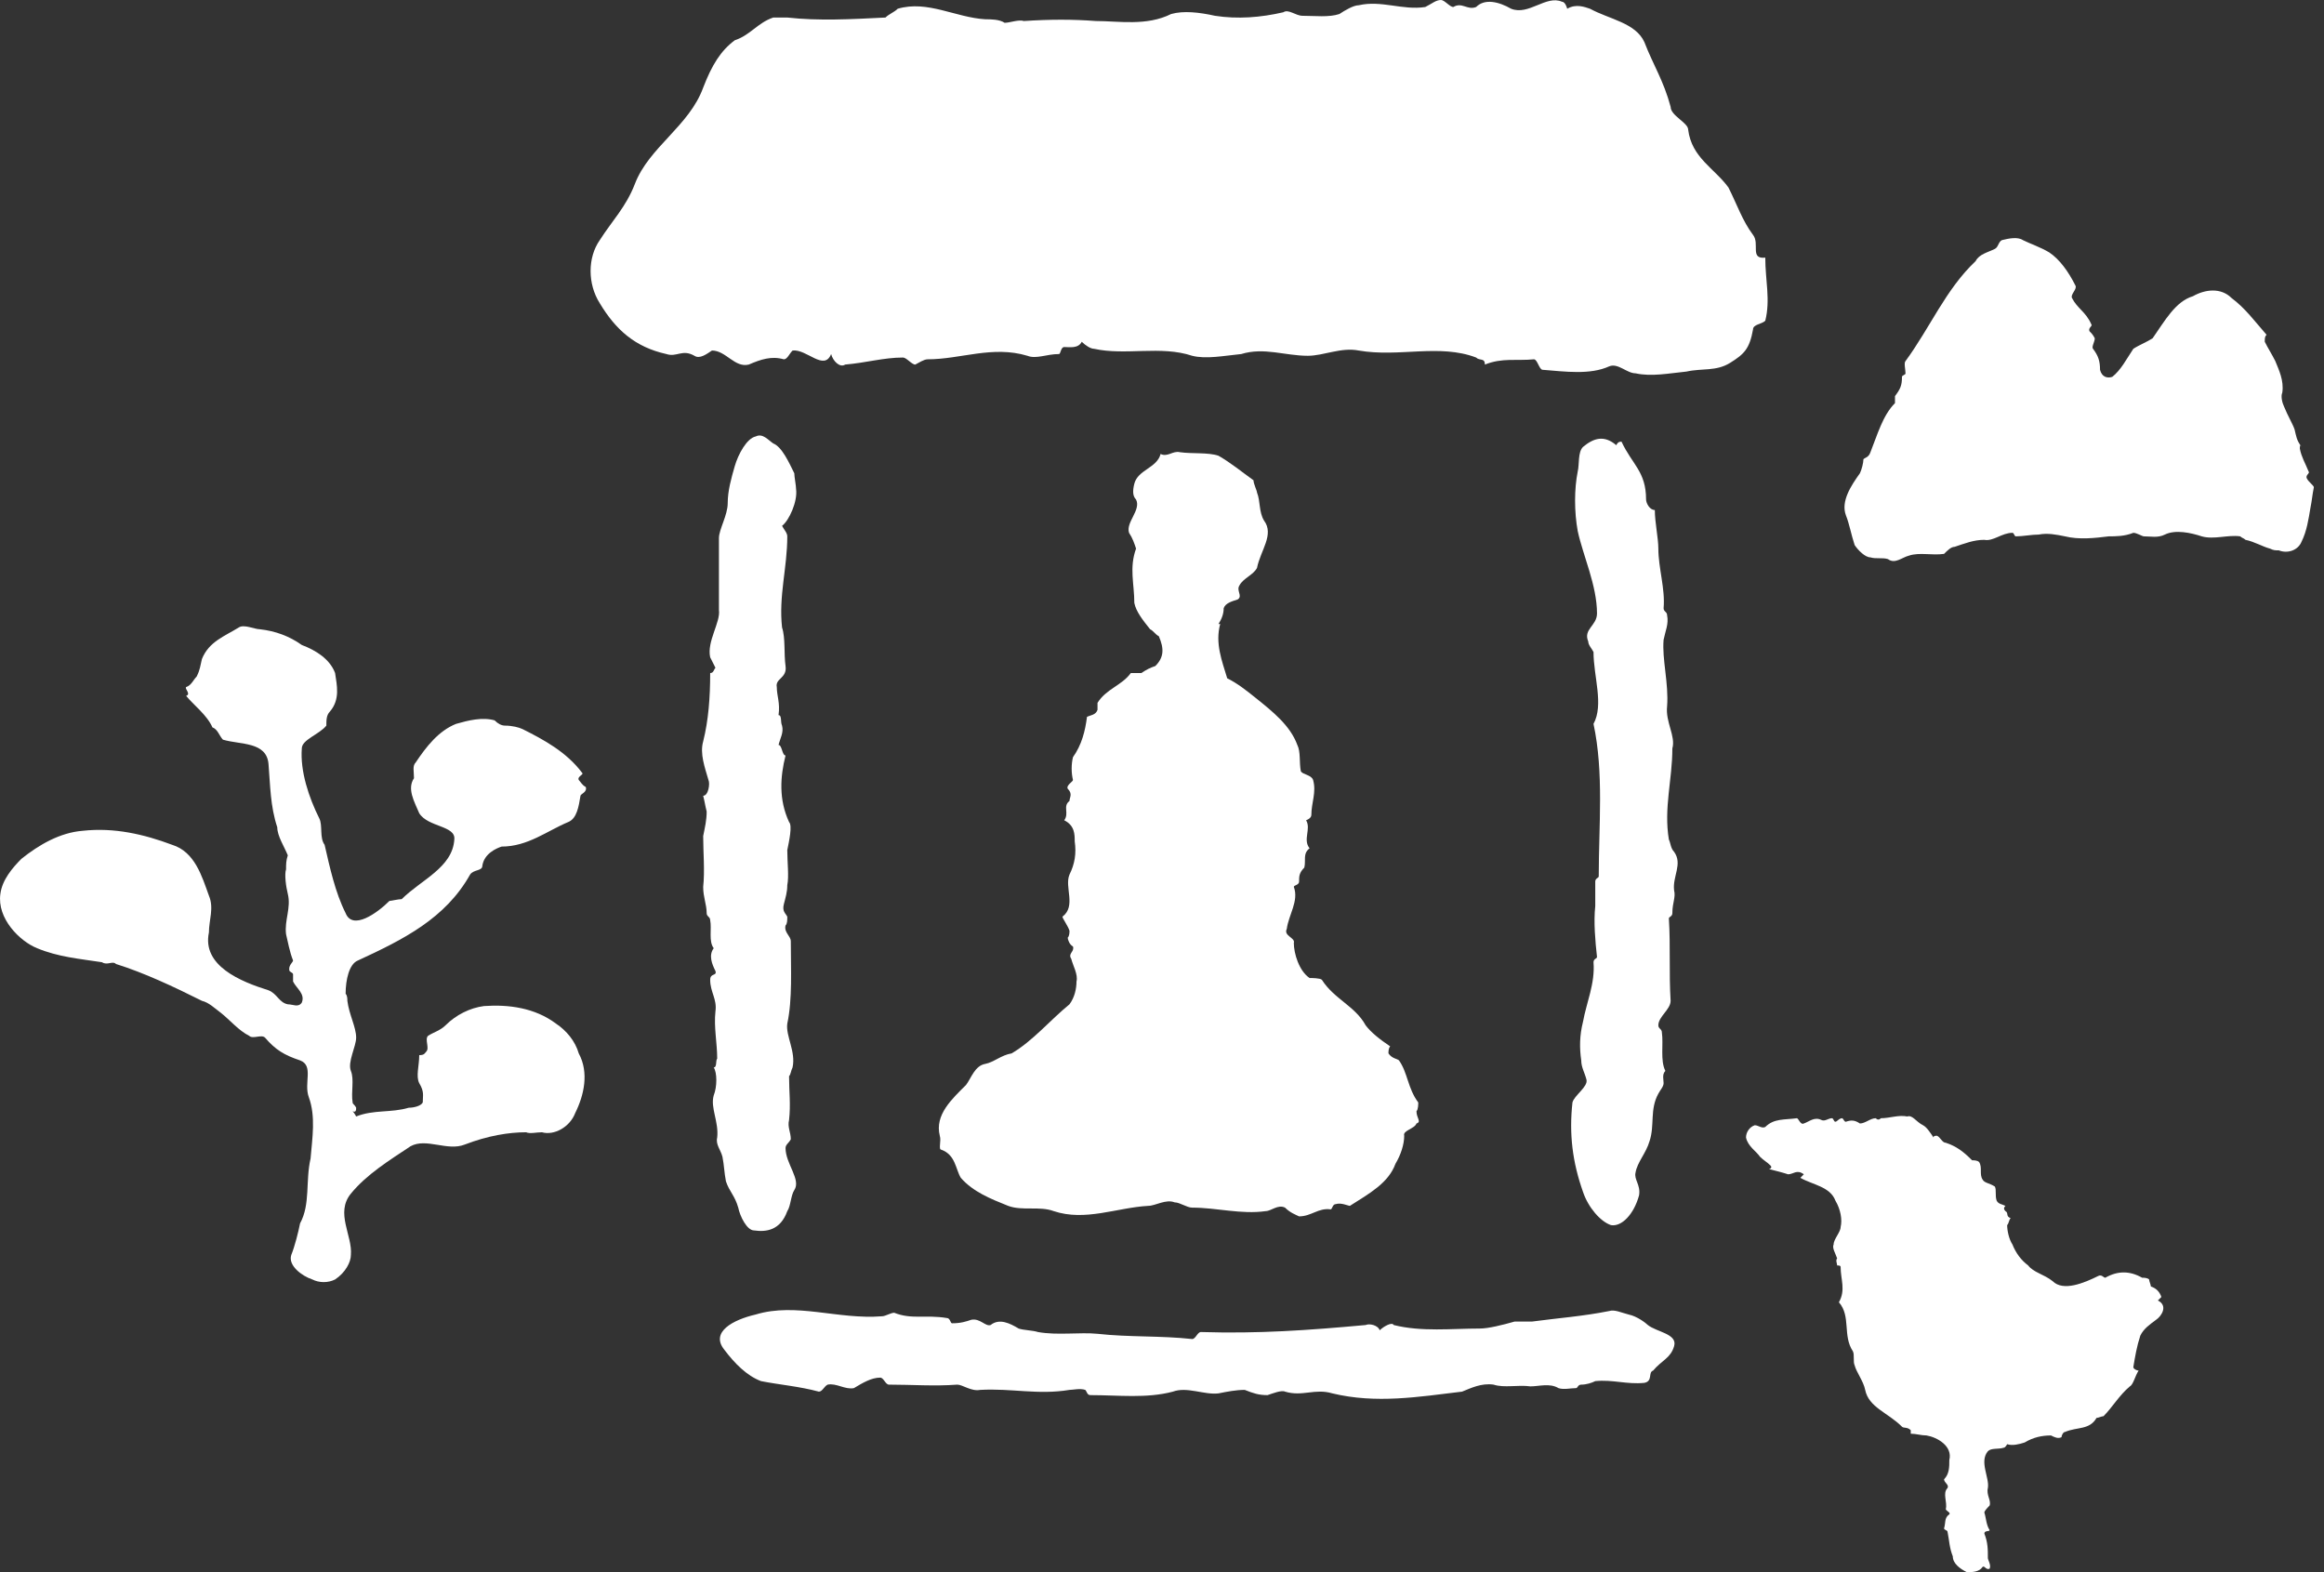
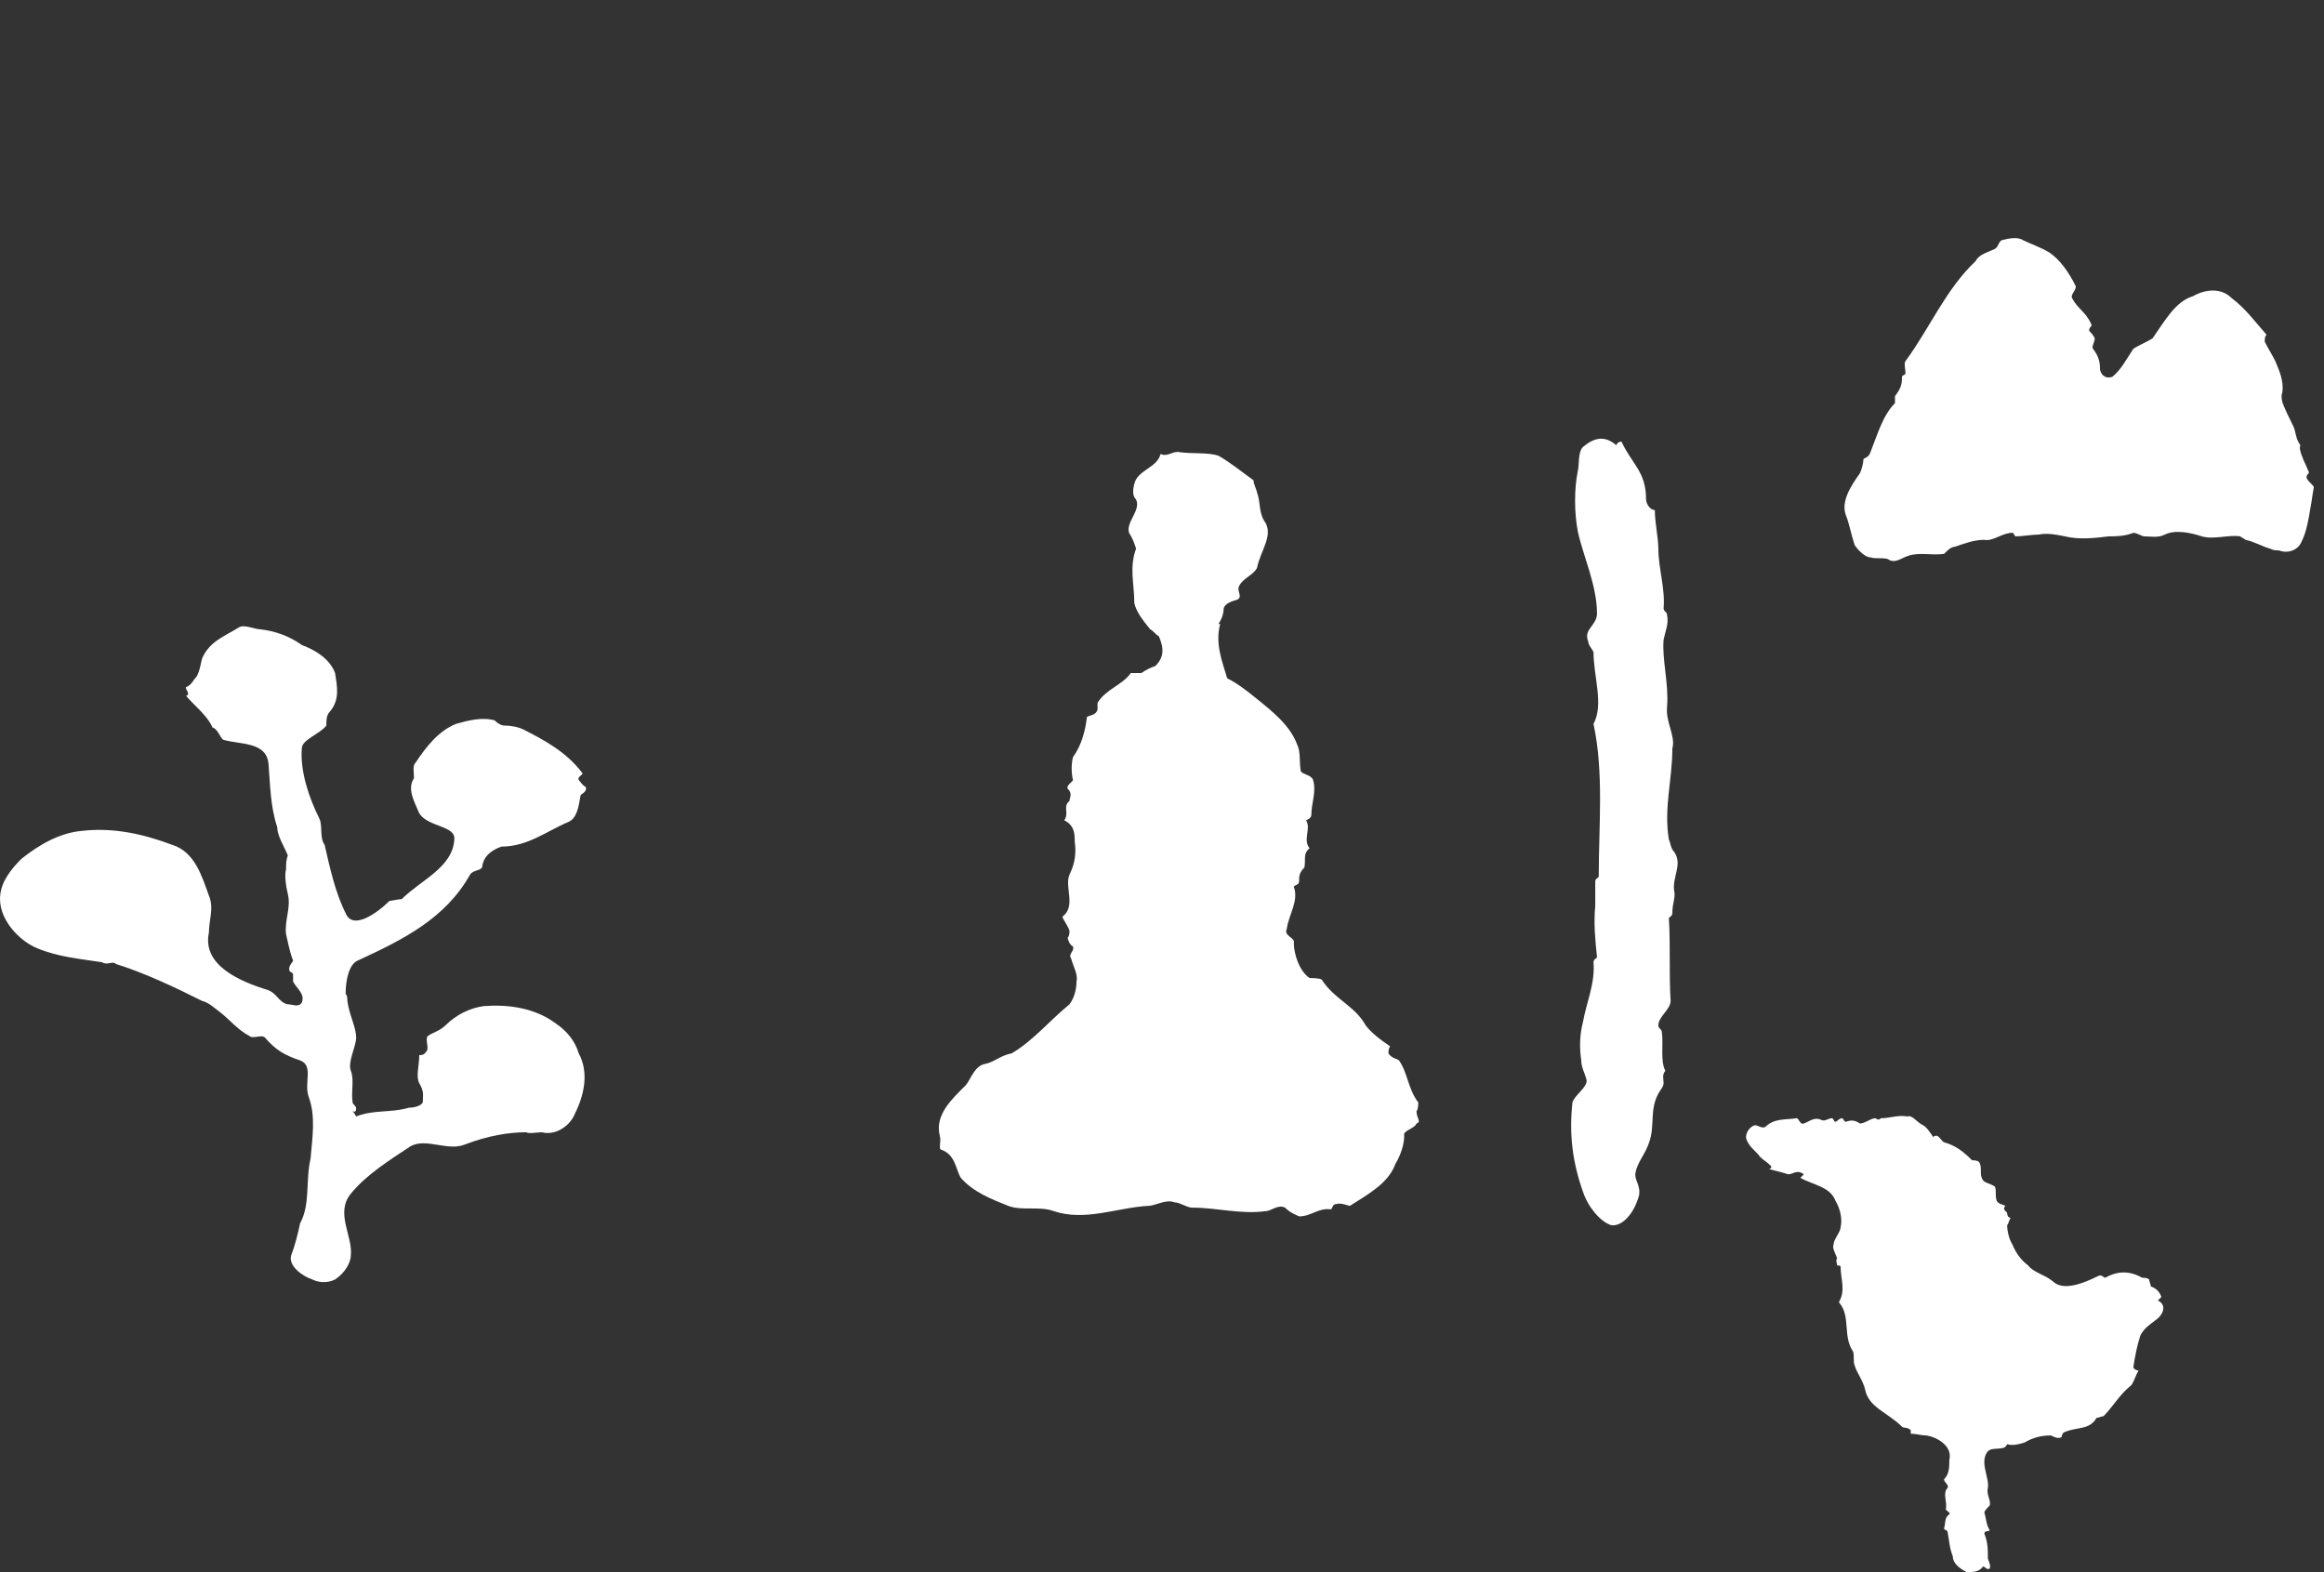
<svg xmlns="http://www.w3.org/2000/svg" width="68" height="46" viewBox="0 0 68 46" fill="none">
  <rect x="0" y="0" width="68" height="46" fill="#333333" stroke="none" />
  <path d="M41.446 32.513C41.498 32.462 41.498 32.308 41.498 32.257C41.19 31.846 41.19 31.385 40.934 31.026C40.882 30.975 40.728 30.975 40.626 30.821C40.626 30.77 40.626 30.667 40.677 30.616C40.37 30.41 40.113 30.205 39.959 30C39.651 29.436 39.036 29.231 38.677 28.667C38.626 28.616 38.37 28.616 38.318 28.616C38.011 28.41 37.857 27.898 37.857 27.59C37.908 27.436 37.549 27.385 37.651 27.18C37.703 26.77 38.011 26.359 37.857 25.949C37.857 25.898 38.011 25.898 38.011 25.795C38.011 25.641 38.011 25.539 38.164 25.385C38.216 25.18 38.113 24.975 38.318 24.821C38.113 24.564 38.37 24.257 38.216 24C38.216 24 38.37 23.949 38.37 23.846C38.37 23.487 38.523 23.18 38.421 22.821C38.37 22.667 38.113 22.667 38.062 22.564C38.011 22.308 38.062 22 37.959 21.795C37.754 21.231 37.241 20.821 36.728 20.41C36.472 20.205 36.216 20 35.908 19.846C35.754 19.334 35.549 18.821 35.703 18.257H35.651C35.754 18.103 35.805 17.949 35.805 17.795C35.857 17.641 36.062 17.59 36.216 17.539C36.37 17.436 36.164 17.282 36.267 17.128C36.37 16.923 36.677 16.821 36.78 16.616C36.882 16.103 37.292 15.641 36.985 15.231C36.831 14.975 36.882 14.667 36.78 14.411C36.78 14.359 36.677 14.154 36.677 14.052C36.318 13.795 36.011 13.539 35.651 13.334C35.344 13.231 34.882 13.282 34.523 13.231C34.318 13.18 34.164 13.385 33.959 13.282C33.857 13.693 33.292 13.744 33.19 14.154C33.139 14.359 33.139 14.513 33.241 14.616C33.395 14.923 32.934 15.282 33.036 15.59C33.139 15.744 33.19 15.898 33.241 16.052C33.036 16.616 33.19 17.077 33.19 17.641C33.241 17.898 33.446 18.154 33.651 18.41C33.754 18.462 33.805 18.564 33.908 18.616C34.062 18.975 34.062 19.231 33.805 19.487C33.651 19.539 33.549 19.59 33.395 19.693C33.344 19.693 33.19 19.693 33.087 19.693C32.831 20.052 32.37 20.154 32.113 20.564C32.113 20.616 32.113 20.718 32.113 20.77C32.062 20.923 31.908 20.923 31.805 20.975C31.754 21.385 31.651 21.795 31.395 22.154C31.344 22.359 31.344 22.616 31.395 22.821C31.395 22.872 31.19 22.975 31.241 23.077C31.395 23.231 31.293 23.334 31.293 23.436C31.087 23.59 31.293 23.795 31.139 24C31.446 24.154 31.446 24.41 31.446 24.616C31.498 24.975 31.446 25.282 31.293 25.59C31.139 25.949 31.498 26.513 31.087 26.821C31.087 26.872 31.241 27.077 31.293 27.231C31.293 27.282 31.293 27.385 31.241 27.436C31.241 27.487 31.293 27.641 31.395 27.693C31.446 27.846 31.241 27.898 31.344 28.052C31.395 28.257 31.549 28.513 31.498 28.718C31.498 28.923 31.446 29.18 31.293 29.385C30.728 29.846 30.216 30.462 29.6 30.821C29.293 30.872 29.087 31.077 28.831 31.128C28.523 31.18 28.421 31.539 28.267 31.744C27.857 32.154 27.344 32.616 27.498 33.231C27.549 33.385 27.446 33.641 27.549 33.641C27.959 33.795 27.959 34.205 28.113 34.462C28.472 34.872 28.985 35.077 29.498 35.282C29.908 35.436 30.421 35.282 30.831 35.436C31.754 35.744 32.677 35.334 33.6 35.282C33.805 35.282 34.113 35.077 34.37 35.18C34.523 35.18 34.728 35.334 34.882 35.334C35.6 35.334 36.318 35.539 37.036 35.436C37.19 35.436 37.395 35.231 37.6 35.334C37.754 35.487 37.908 35.539 38.011 35.59C38.37 35.59 38.575 35.334 38.934 35.385C38.985 35.385 38.985 35.231 39.087 35.231C39.241 35.18 39.446 35.282 39.498 35.282C40.062 34.923 40.626 34.616 40.831 34.051C40.985 33.795 41.087 33.487 41.087 33.231C41.036 33.077 41.395 33.026 41.446 32.872C41.6 32.821 41.446 32.718 41.446 32.513Z" fill="white" />
  <path d="M60.062 37.487C60.37 37.795 60.985 37.538 61.396 37.333C61.498 37.282 61.549 37.385 61.601 37.385C61.96 37.179 62.319 37.179 62.678 37.385C62.729 37.385 62.831 37.385 62.883 37.436C62.883 37.487 62.934 37.59 62.934 37.641C63.088 37.692 63.191 37.795 63.242 37.949C63.242 37.949 63.191 38 63.139 38.051C63.447 38.205 63.242 38.513 63.088 38.615C62.883 38.769 62.729 38.872 62.626 39.077C62.524 39.385 62.472 39.692 62.421 40C62.421 40.051 62.524 40.103 62.575 40.103C62.472 40.256 62.421 40.513 62.319 40.564C62.011 40.821 61.806 41.179 61.549 41.436C61.498 41.436 61.396 41.487 61.344 41.487C61.139 41.846 60.78 41.744 60.421 41.898C60.37 41.898 60.319 42 60.319 42.051C60.216 42.103 60.114 42.051 60.011 42C59.755 42 59.498 42.051 59.242 42.205C59.088 42.256 58.883 42.308 58.729 42.256C58.729 42.256 58.678 42.359 58.626 42.359C58.472 42.41 58.267 42.359 58.165 42.462C57.908 42.769 58.216 43.231 58.165 43.538C58.114 43.744 58.267 43.898 58.216 44.051C58.165 44.103 58.062 44.205 58.062 44.256C58.114 44.41 58.114 44.615 58.216 44.769C58.216 44.821 58.062 44.769 58.062 44.872C58.165 45.128 58.165 45.333 58.165 45.59C58.165 45.641 58.267 45.795 58.216 45.898C58.114 45.949 58.062 45.795 58.011 45.846C57.908 46 57.703 46 57.549 46C57.344 45.898 57.139 45.744 57.139 45.538C57.037 45.282 57.037 45.077 56.985 44.821C56.985 44.769 56.883 44.769 56.883 44.718C56.934 44.564 56.883 44.41 57.037 44.308C57.088 44.256 56.934 44.205 56.934 44.154C56.985 43.949 56.831 43.692 56.985 43.538C57.037 43.436 56.883 43.385 56.883 43.282C57.037 43.128 57.037 42.923 57.037 42.718C57.139 42.308 56.678 42.051 56.37 42C56.216 42 56.062 41.949 55.908 41.949C55.908 41.949 55.908 41.898 55.908 41.846C55.806 41.744 55.703 41.795 55.652 41.744C55.242 41.333 54.678 41.179 54.575 40.667C54.524 40.41 54.319 40.154 54.267 39.949C54.216 39.846 54.267 39.641 54.216 39.538C53.908 39.077 54.165 38.513 53.806 38.103C54.011 37.744 53.857 37.436 53.857 37.077C53.857 37.026 53.806 37.026 53.755 37.026C53.755 36.974 53.703 36.872 53.755 36.821C53.703 36.667 53.601 36.513 53.652 36.41C53.652 36.256 53.857 36.051 53.857 35.898C53.908 35.692 53.857 35.385 53.703 35.128C53.549 34.718 53.037 34.667 52.678 34.462C52.729 34.41 52.78 34.359 52.78 34.359C52.575 34.205 52.472 34.359 52.319 34.359C52.165 34.308 51.96 34.256 51.755 34.205C51.806 34.205 51.857 34.154 51.806 34.103C51.703 34 51.601 33.949 51.498 33.846C51.396 33.692 51.139 33.538 51.088 33.282C51.088 33.128 51.191 32.974 51.344 32.923C51.447 32.923 51.549 33.026 51.652 32.974C51.908 32.718 52.216 32.769 52.575 32.718C52.626 32.718 52.678 32.923 52.78 32.872C52.934 32.821 53.088 32.667 53.293 32.769C53.396 32.821 53.498 32.718 53.601 32.718C53.652 32.718 53.652 32.821 53.703 32.821C53.755 32.821 53.806 32.718 53.908 32.718C53.96 32.769 53.96 32.821 54.011 32.821C54.165 32.769 54.267 32.769 54.421 32.872C54.575 32.872 54.729 32.718 54.883 32.718C54.934 32.769 54.985 32.769 55.037 32.718C55.293 32.718 55.549 32.615 55.806 32.667C55.96 32.615 56.062 32.821 56.267 32.923C56.37 32.974 56.472 33.128 56.575 33.282C56.575 33.231 56.626 33.231 56.678 33.231C56.78 33.282 56.831 33.436 56.934 33.436C57.242 33.538 57.447 33.692 57.703 33.949C57.755 33.949 57.857 33.949 57.908 34C58.011 34.154 57.908 34.359 58.011 34.513C58.062 34.615 58.216 34.615 58.37 34.718C58.421 34.821 58.37 34.974 58.421 35.128C58.472 35.231 58.575 35.231 58.678 35.282C58.626 35.333 58.626 35.385 58.678 35.436C58.78 35.487 58.678 35.59 58.831 35.641C58.78 35.692 58.78 35.795 58.729 35.846C58.729 36 58.78 36.256 58.883 36.41C58.985 36.667 59.139 36.872 59.344 37.026C59.498 37.231 59.806 37.282 60.062 37.487Z" fill="white" />
  <path d="M9.652 20.821C9.549 20.924 9.549 21.077 9.549 21.231C9.344 21.488 8.831 21.642 8.831 21.898C8.78 22.565 9.036 23.334 9.344 23.949C9.446 24.154 9.344 24.513 9.498 24.718C9.652 25.385 9.805 26.103 10.113 26.718C10.318 27.231 11.036 26.718 11.395 26.36C11.446 26.36 11.652 26.308 11.754 26.308C12.318 25.744 13.241 25.385 13.293 24.565C13.344 24.154 12.523 24.206 12.267 23.795C12.113 23.436 11.908 23.077 12.113 22.77C12.113 22.565 12.062 22.411 12.164 22.308C12.472 21.847 12.831 21.385 13.344 21.18C13.703 21.077 14.113 20.975 14.472 21.077C14.575 21.18 14.677 21.231 14.78 21.231C14.985 21.231 15.19 21.283 15.293 21.334C15.908 21.642 16.575 22 17.036 22.616C17.087 22.667 16.882 22.718 16.934 22.821C16.985 22.872 17.036 22.975 17.139 23.026C17.19 23.18 16.985 23.231 16.985 23.283C16.934 23.59 16.882 23.949 16.626 24.052C16.011 24.308 15.446 24.77 14.677 24.77C14.523 24.821 14.164 24.975 14.113 25.334C14.113 25.488 13.857 25.436 13.754 25.59C13.036 26.872 11.805 27.488 10.472 28.103C10.216 28.206 10.113 28.667 10.113 29.077C10.164 29.129 10.164 29.231 10.164 29.283C10.216 29.693 10.421 30.052 10.421 30.36C10.421 30.616 10.164 31.077 10.267 31.334C10.37 31.59 10.267 31.949 10.318 32.257C10.318 32.308 10.37 32.308 10.421 32.411C10.421 32.462 10.421 32.565 10.318 32.513C10.37 32.565 10.421 32.667 10.421 32.667C10.934 32.462 11.446 32.565 11.959 32.411C12.113 32.411 12.318 32.359 12.37 32.257C12.37 32.052 12.421 31.949 12.267 31.693C12.164 31.488 12.267 31.18 12.267 30.872C12.421 30.872 12.421 30.821 12.472 30.77C12.575 30.667 12.421 30.411 12.523 30.308C12.677 30.206 12.882 30.154 13.036 30C13.344 29.693 13.754 29.488 14.164 29.436C14.882 29.385 15.652 29.488 16.267 29.949C16.575 30.154 16.831 30.462 16.934 30.821C17.241 31.385 17.087 32.052 16.831 32.565C16.677 32.975 16.216 33.231 15.857 33.129C15.703 33.129 15.498 33.18 15.395 33.129C14.882 33.129 14.267 33.231 13.6 33.488C13.088 33.693 12.472 33.283 12.011 33.539C11.395 33.949 10.729 34.359 10.267 34.924C9.805 35.488 10.318 36.154 10.267 36.718C10.267 36.924 10.113 37.231 9.805 37.436C9.6 37.539 9.344 37.539 9.139 37.436C8.831 37.334 8.421 37.026 8.523 36.718C8.626 36.462 8.729 36.052 8.78 35.795C9.087 35.231 8.934 34.565 9.087 33.898C9.139 33.283 9.241 32.667 9.036 32.103C8.882 31.693 9.19 31.18 8.78 31.026C8.318 30.872 8.062 30.718 7.754 30.36C7.652 30.257 7.395 30.411 7.293 30.308C6.985 30.154 6.729 29.847 6.472 29.642C6.267 29.488 6.113 29.334 5.908 29.283C5.087 28.872 4.216 28.462 3.395 28.206C3.293 28.103 3.139 28.257 2.985 28.154C2.318 28.052 1.703 28 1.087 27.744C0.575 27.539 -0.092 26.872 0.011 26.154C0.062 25.744 0.37 25.385 0.626 25.129C1.139 24.718 1.754 24.36 2.421 24.308C3.344 24.206 4.216 24.411 5.036 24.718C5.703 24.924 5.908 25.642 6.113 26.206C6.267 26.565 6.113 26.924 6.113 27.283C5.908 28.257 7.036 28.718 7.857 28.975C8.113 29.077 8.164 29.334 8.421 29.385C8.575 29.385 8.729 29.488 8.831 29.334C8.934 29.077 8.677 28.924 8.575 28.718C8.575 28.667 8.575 28.565 8.575 28.513C8.575 28.462 8.523 28.462 8.472 28.411C8.421 28.257 8.575 28.154 8.575 28.103C8.472 27.847 8.421 27.539 8.37 27.334C8.318 26.924 8.523 26.565 8.421 26.154C8.37 25.949 8.318 25.59 8.37 25.436C8.37 25.283 8.37 25.18 8.421 25.026C8.318 24.77 8.113 24.462 8.113 24.206C7.908 23.59 7.908 22.975 7.857 22.36C7.805 21.693 7.036 21.795 6.523 21.642C6.421 21.539 6.37 21.334 6.216 21.283C6.062 20.924 5.652 20.616 5.446 20.36C5.6 20.308 5.395 20.154 5.446 20.103C5.6 20.052 5.652 19.898 5.754 19.795C5.857 19.59 5.857 19.488 5.908 19.283C6.113 18.77 6.575 18.616 6.985 18.36C7.139 18.257 7.446 18.411 7.6 18.411C8.062 18.462 8.472 18.616 8.831 18.872C9.241 19.026 9.652 19.283 9.805 19.693C9.857 20.052 9.959 20.462 9.652 20.821Z" fill="white" />
  <path d="M67.293 13.129C67.344 13.385 67.447 13.539 67.549 13.795C67.601 13.847 67.447 13.898 67.498 14C67.549 14.103 67.703 14.206 67.703 14.257C67.652 14.513 67.652 14.616 67.601 14.872C67.549 15.18 67.498 15.539 67.344 15.847C67.242 16.103 66.934 16.206 66.678 16.103C66.575 16.103 66.524 16.103 66.421 16.052C66.216 16 65.96 15.847 65.703 15.795C65.652 15.744 65.601 15.744 65.549 15.693C65.191 15.641 64.78 15.795 64.421 15.693C64.114 15.59 63.652 15.488 63.344 15.641C63.139 15.744 62.934 15.693 62.729 15.693C62.678 15.693 62.524 15.59 62.421 15.59C62.165 15.693 61.908 15.693 61.703 15.693C61.293 15.744 60.831 15.795 60.421 15.693C60.165 15.641 59.908 15.59 59.652 15.641C59.447 15.641 59.191 15.693 58.985 15.693C58.934 15.693 58.934 15.59 58.883 15.59C58.575 15.59 58.319 15.847 58.062 15.795C57.755 15.795 57.498 15.898 57.191 16C57.088 16 56.985 16.103 56.883 16.206C56.524 16.257 56.165 16.154 55.857 16.257C55.652 16.308 55.447 16.513 55.242 16.359C55.088 16.308 54.883 16.359 54.729 16.308C54.575 16.308 54.37 16.103 54.267 15.949C54.165 15.641 54.114 15.334 54.011 15.077C53.857 14.667 54.165 14.206 54.421 13.847C54.472 13.744 54.524 13.539 54.524 13.436C54.575 13.385 54.678 13.385 54.729 13.231C54.934 12.718 55.088 12.154 55.447 11.795C55.447 11.744 55.447 11.693 55.447 11.59C55.601 11.385 55.652 11.282 55.652 11.026C55.652 10.975 55.755 10.975 55.755 10.923C55.755 10.821 55.703 10.616 55.755 10.565C56.472 9.59 56.934 8.462 57.806 7.641C57.908 7.436 58.165 7.385 58.37 7.282C58.472 7.231 58.472 7.077 58.575 7.026C58.78 6.975 59.037 6.923 59.191 7.026C59.396 7.129 59.703 7.231 59.96 7.385C60.267 7.59 60.524 7.949 60.729 8.359C60.78 8.462 60.575 8.616 60.626 8.718C60.78 9.026 61.037 9.129 61.191 9.488C61.242 9.539 61.088 9.59 61.139 9.693C61.191 9.744 61.242 9.795 61.293 9.898C61.293 10 61.191 10.154 61.242 10.206C61.396 10.411 61.447 10.565 61.447 10.821C61.498 11.026 61.652 11.077 61.806 11.026C62.062 10.821 62.216 10.513 62.421 10.206C62.575 10.103 62.831 10 62.985 9.898C63.344 9.385 63.652 8.821 64.165 8.667C64.524 8.462 64.985 8.411 65.293 8.718C65.703 9.026 65.96 9.385 66.319 9.795C66.267 9.847 66.267 9.898 66.267 10C66.37 10.206 66.472 10.359 66.575 10.565C66.678 10.821 66.832 11.129 66.78 11.488C66.729 11.59 66.78 11.795 66.832 11.898C66.934 12.154 67.088 12.411 67.139 12.565C67.191 12.77 67.191 12.872 67.344 13.077C67.293 12.975 67.293 13.077 67.293 13.129Z" fill="white" />
-   <path d="M51.293 6.872C51.498 7.128 51.191 7.59 51.652 7.538C51.652 8.205 51.806 8.769 51.652 9.385C51.55 9.487 51.293 9.487 51.293 9.641C51.191 10.205 51.037 10.359 50.626 10.615C50.216 10.872 49.806 10.769 49.344 10.872C48.832 10.923 48.319 11.026 47.857 10.923C47.601 10.923 47.344 10.615 47.088 10.718C46.524 10.974 45.806 10.872 45.139 10.82C45.037 10.82 44.985 10.513 44.883 10.513C44.37 10.564 43.96 10.461 43.447 10.667C43.447 10.461 43.293 10.564 43.191 10.461C42.114 10.051 40.934 10.461 39.755 10.256C39.242 10.154 38.729 10.41 38.267 10.41C37.601 10.41 36.985 10.154 36.319 10.359C35.806 10.41 35.293 10.513 34.883 10.41C33.96 10.103 32.934 10.41 32.011 10.205C31.909 10.205 31.755 10.103 31.652 10C31.549 10.205 31.293 10.154 31.139 10.154C31.037 10.154 31.037 10.359 30.985 10.359C30.626 10.359 30.319 10.513 30.062 10.41C29.037 10.103 28.114 10.513 27.139 10.513C27.037 10.513 26.883 10.615 26.78 10.667C26.678 10.667 26.524 10.461 26.421 10.461C25.857 10.461 25.344 10.615 24.729 10.667C24.575 10.769 24.37 10.564 24.319 10.359C24.114 10.872 23.601 10.205 23.191 10.256C23.088 10.359 23.037 10.513 22.934 10.513C22.575 10.41 22.267 10.513 21.909 10.667C21.498 10.769 21.242 10.256 20.832 10.256C20.678 10.359 20.473 10.513 20.319 10.41C19.96 10.205 19.806 10.461 19.498 10.359C18.575 10.154 18.011 9.641 17.549 8.872C17.191 8.308 17.191 7.538 17.549 7.026C17.909 6.462 18.319 6.051 18.575 5.385C18.985 4.308 20.165 3.692 20.575 2.564C20.832 1.897 21.088 1.487 21.498 1.179C21.96 1.026 22.165 0.667 22.626 0.513C22.729 0.513 22.985 0.513 23.037 0.513C23.96 0.615 24.883 0.564 25.909 0.513C26.011 0.41 26.165 0.359 26.267 0.256C27.139 0 27.96 0.513 28.832 0.564C28.985 0.564 29.242 0.564 29.396 0.667C29.549 0.667 29.806 0.564 29.96 0.615C30.729 0.564 31.396 0.564 32.062 0.615C32.729 0.615 33.55 0.769 34.267 0.41C34.626 0.308 35.088 0.359 35.55 0.462C36.216 0.564 36.883 0.513 37.55 0.359C37.703 0.256 37.908 0.462 38.114 0.462C38.473 0.462 38.883 0.513 39.191 0.41C39.344 0.308 39.601 0.154 39.755 0.154C40.421 0 41.037 0.308 41.703 0.205C41.908 0.103 42.011 0 42.165 0C42.267 0 42.421 0.205 42.524 0.205C42.78 0.051 42.934 0.308 43.191 0.205C43.447 -0.051 43.857 0.051 44.216 0.256C44.729 0.462 45.242 -0.154 45.703 0.051C45.806 0.051 45.857 0.256 45.857 0.256C46.114 0.103 46.37 0.205 46.524 0.256C47.088 0.564 47.857 0.667 48.114 1.231C48.37 1.897 48.678 2.359 48.883 3.128C48.883 3.385 49.396 3.59 49.396 3.795C49.498 4.615 50.165 4.923 50.575 5.487C50.832 6 50.985 6.462 51.293 6.872Z" fill="white" />
-   <path d="M22.985 19.488C23.036 19.847 22.677 19.847 22.729 20.104C22.729 20.36 22.831 20.565 22.78 20.924C22.883 20.924 22.831 21.129 22.883 21.232C22.934 21.437 22.831 21.591 22.78 21.796C22.883 21.796 22.883 22.104 22.985 22.104C22.831 22.719 22.78 23.386 23.088 24.052C23.19 24.155 23.088 24.616 23.036 24.873C23.036 25.232 23.088 25.642 23.036 25.898C23.036 26.104 22.985 26.257 22.934 26.462C22.883 26.668 22.985 26.719 23.036 26.821C23.036 26.924 23.036 27.027 22.985 27.078C22.934 27.283 23.139 27.386 23.139 27.539C23.139 28.36 23.19 29.232 23.036 29.95C22.985 30.309 23.293 30.77 23.19 31.232C23.139 31.334 23.139 31.437 23.088 31.488C23.088 31.95 23.139 32.309 23.088 32.77C23.036 32.975 23.139 33.129 23.139 33.334C23.088 33.437 22.985 33.488 22.985 33.591C22.985 34.052 23.447 34.514 23.241 34.821C23.139 34.975 23.139 35.283 23.036 35.437C22.831 36.001 22.421 36.052 22.062 36.001C21.857 36.001 21.652 35.591 21.601 35.334C21.498 34.975 21.344 34.873 21.241 34.565C21.19 34.309 21.19 34.103 21.139 33.847C21.088 33.642 20.934 33.488 20.985 33.283C21.036 32.821 20.78 32.411 20.883 32.052C20.985 31.796 20.985 31.386 20.883 31.232C20.985 31.232 20.934 31.027 20.985 30.975C20.985 30.514 20.883 30.052 20.934 29.591C20.985 29.232 20.78 29.027 20.78 28.668C20.78 28.462 20.985 28.565 20.934 28.411C20.831 28.206 20.729 27.95 20.883 27.744C20.729 27.539 20.831 27.18 20.78 26.924C20.78 26.821 20.677 26.821 20.677 26.719C20.677 26.462 20.575 26.257 20.575 25.95C20.626 25.488 20.575 24.924 20.575 24.462C20.626 24.206 20.677 24.001 20.677 23.744C20.626 23.539 20.626 23.488 20.575 23.283C20.729 23.283 20.78 22.924 20.729 22.821C20.626 22.462 20.472 22.052 20.575 21.693C20.729 21.078 20.78 20.411 20.78 19.693C20.883 19.693 20.883 19.591 20.934 19.539C20.883 19.437 20.831 19.334 20.78 19.232C20.677 18.77 21.088 18.206 21.036 17.847C21.036 17.232 21.036 16.462 21.036 15.745C21.036 15.488 21.293 15.078 21.293 14.719C21.293 14.36 21.395 14.001 21.498 13.642C21.601 13.283 21.857 12.821 22.113 12.77C22.318 12.668 22.472 12.873 22.626 12.975C22.883 13.078 23.088 13.539 23.241 13.847C23.241 13.95 23.293 14.206 23.293 14.309C23.344 14.668 23.088 15.232 22.883 15.386C22.934 15.488 23.036 15.591 23.036 15.693C23.036 16.616 22.78 17.437 22.883 18.36C22.985 18.668 22.934 19.129 22.985 19.488Z" fill="white" />
  <path d="M48.779 20.667C48.728 21.128 49.036 21.538 48.933 21.898C48.933 22.821 48.677 23.641 48.831 24.564C48.882 24.667 48.882 24.821 48.984 24.923C49.241 25.282 48.933 25.641 48.984 26.051C49.036 26.256 48.933 26.41 48.933 26.718C48.933 26.821 48.831 26.821 48.831 26.872C48.882 27.692 48.831 28.462 48.882 29.282C48.882 29.538 48.523 29.744 48.523 30C48.523 30.103 48.626 30.103 48.626 30.205C48.677 30.564 48.574 31.026 48.728 31.333C48.626 31.436 48.677 31.59 48.677 31.692C48.677 31.795 48.574 31.898 48.523 32C48.267 32.462 48.42 32.923 48.267 33.385C48.164 33.744 47.908 34 47.856 34.308C47.805 34.513 48.01 34.667 47.959 34.974C47.805 35.538 47.446 35.898 47.138 35.846C46.831 35.744 46.472 35.333 46.318 34.872C46.01 34 45.908 33.179 46.01 32.257C46.061 32.051 46.472 31.795 46.42 31.59C46.369 31.385 46.267 31.231 46.267 31.026C46.215 30.667 46.215 30.308 46.318 29.898C46.42 29.333 46.677 28.769 46.626 28.154C46.626 28.051 46.728 28.051 46.728 28C46.677 27.538 46.626 26.974 46.677 26.513C46.677 26.256 46.677 26.051 46.677 25.795C46.677 25.692 46.779 25.692 46.779 25.641C46.779 24.154 46.933 22.615 46.626 21.18C46.933 20.615 46.626 19.795 46.626 19.077C46.574 18.974 46.472 18.872 46.472 18.769C46.318 18.41 46.728 18.308 46.728 17.949C46.728 17.128 46.318 16.256 46.164 15.539C46.061 14.974 46.061 14.308 46.164 13.795C46.215 13.59 46.164 13.231 46.318 13.077C46.626 12.821 46.933 12.718 47.292 13.026C47.343 12.923 47.395 12.923 47.446 12.923C47.754 13.59 48.164 13.795 48.164 14.615C48.164 14.718 48.267 14.923 48.42 14.923C48.42 15.282 48.523 15.744 48.523 16.051C48.523 16.615 48.728 17.231 48.677 17.795C48.677 17.898 48.779 17.898 48.779 18C48.831 18.256 48.728 18.462 48.677 18.718C48.626 19.282 48.831 20 48.779 20.667Z" fill="white" />
-   <path d="M48.985 39.385C48.883 39.743 48.626 39.795 48.37 40.102C48.216 40.154 48.37 40.41 48.114 40.461C47.601 40.513 47.19 40.359 46.678 40.41C46.575 40.461 46.421 40.513 46.267 40.513C46.165 40.513 46.165 40.615 46.114 40.615C45.96 40.615 45.755 40.667 45.601 40.615C45.344 40.461 45.037 40.564 44.78 40.564C44.421 40.513 44.011 40.615 43.703 40.513C43.344 40.461 43.037 40.615 42.78 40.718C41.498 40.872 40.267 41.077 38.985 40.769C38.472 40.615 38.114 40.872 37.601 40.718C37.498 40.667 37.242 40.769 37.088 40.82C36.831 40.82 36.678 40.769 36.421 40.667C36.165 40.667 35.908 40.718 35.652 40.769C35.242 40.82 34.729 40.564 34.319 40.718C33.549 40.923 32.729 40.82 31.908 40.82C31.806 40.82 31.806 40.718 31.755 40.667C31.601 40.615 31.396 40.667 31.293 40.667C30.37 40.82 29.601 40.615 28.678 40.667C28.421 40.718 28.165 40.513 28.011 40.513C27.344 40.564 26.678 40.513 26.011 40.513C25.908 40.513 25.857 40.308 25.755 40.308C25.498 40.308 25.242 40.461 24.985 40.615C24.729 40.667 24.473 40.461 24.216 40.513C24.113 40.564 24.062 40.718 23.96 40.718C23.396 40.564 22.78 40.513 22.267 40.41C21.857 40.256 21.498 39.897 21.19 39.487C20.78 38.974 21.447 38.615 22.113 38.461C23.293 38.102 24.524 38.615 25.806 38.513C25.908 38.513 26.062 38.41 26.165 38.41C26.678 38.615 27.088 38.461 27.703 38.564C27.806 38.564 27.806 38.718 27.857 38.718C28.113 38.718 28.267 38.667 28.421 38.615C28.678 38.564 28.831 38.82 28.985 38.769C29.242 38.564 29.549 38.718 29.806 38.872C29.96 38.923 30.216 38.923 30.37 38.974C30.934 39.077 31.601 38.974 32.114 39.026C33.037 39.128 33.96 39.077 34.883 39.179C34.985 39.179 35.037 38.974 35.139 38.974C36.831 39.026 38.267 38.923 39.96 38.769C40.062 38.718 40.319 38.769 40.37 38.923C40.472 38.82 40.729 38.667 40.78 38.769C41.601 38.974 42.472 38.872 43.293 38.872C43.549 38.872 43.96 38.769 44.319 38.667C44.472 38.667 44.729 38.667 44.831 38.667C45.601 38.564 46.319 38.513 47.088 38.359C47.242 38.308 47.447 38.41 47.652 38.461C47.908 38.513 48.165 38.718 48.216 38.769C48.472 38.974 49.088 39.026 48.985 39.385Z" fill="white" />
</svg>